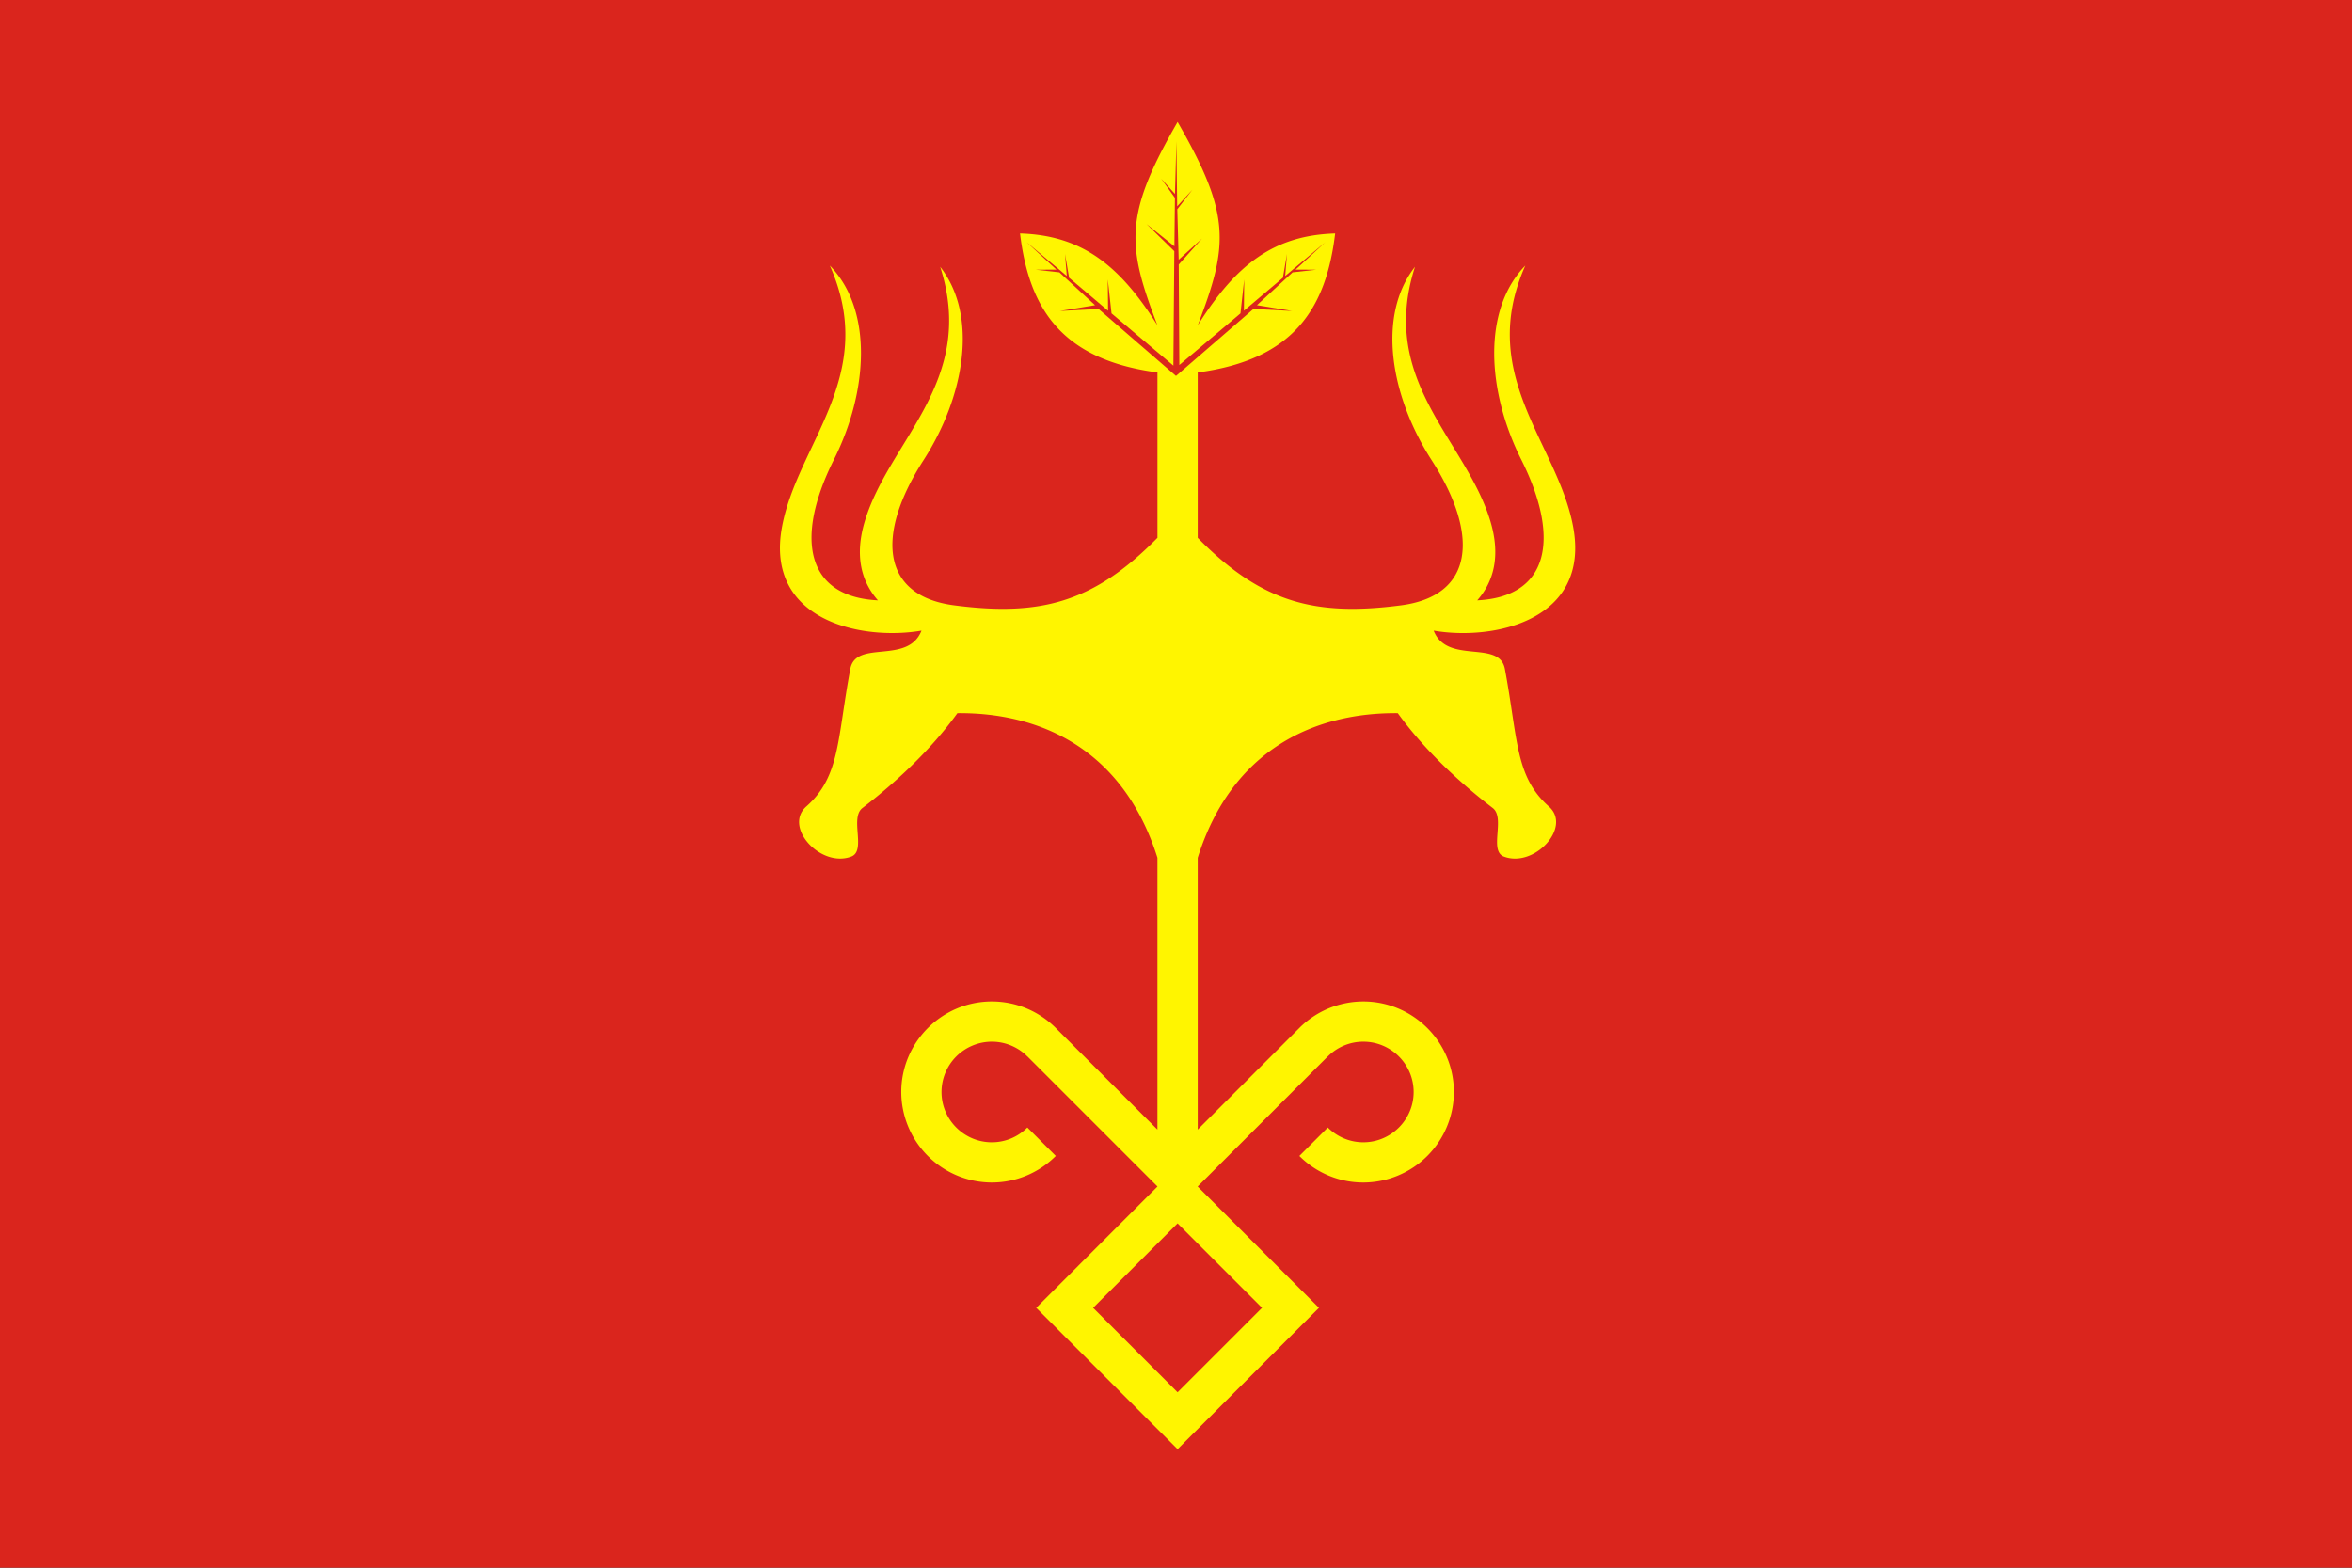
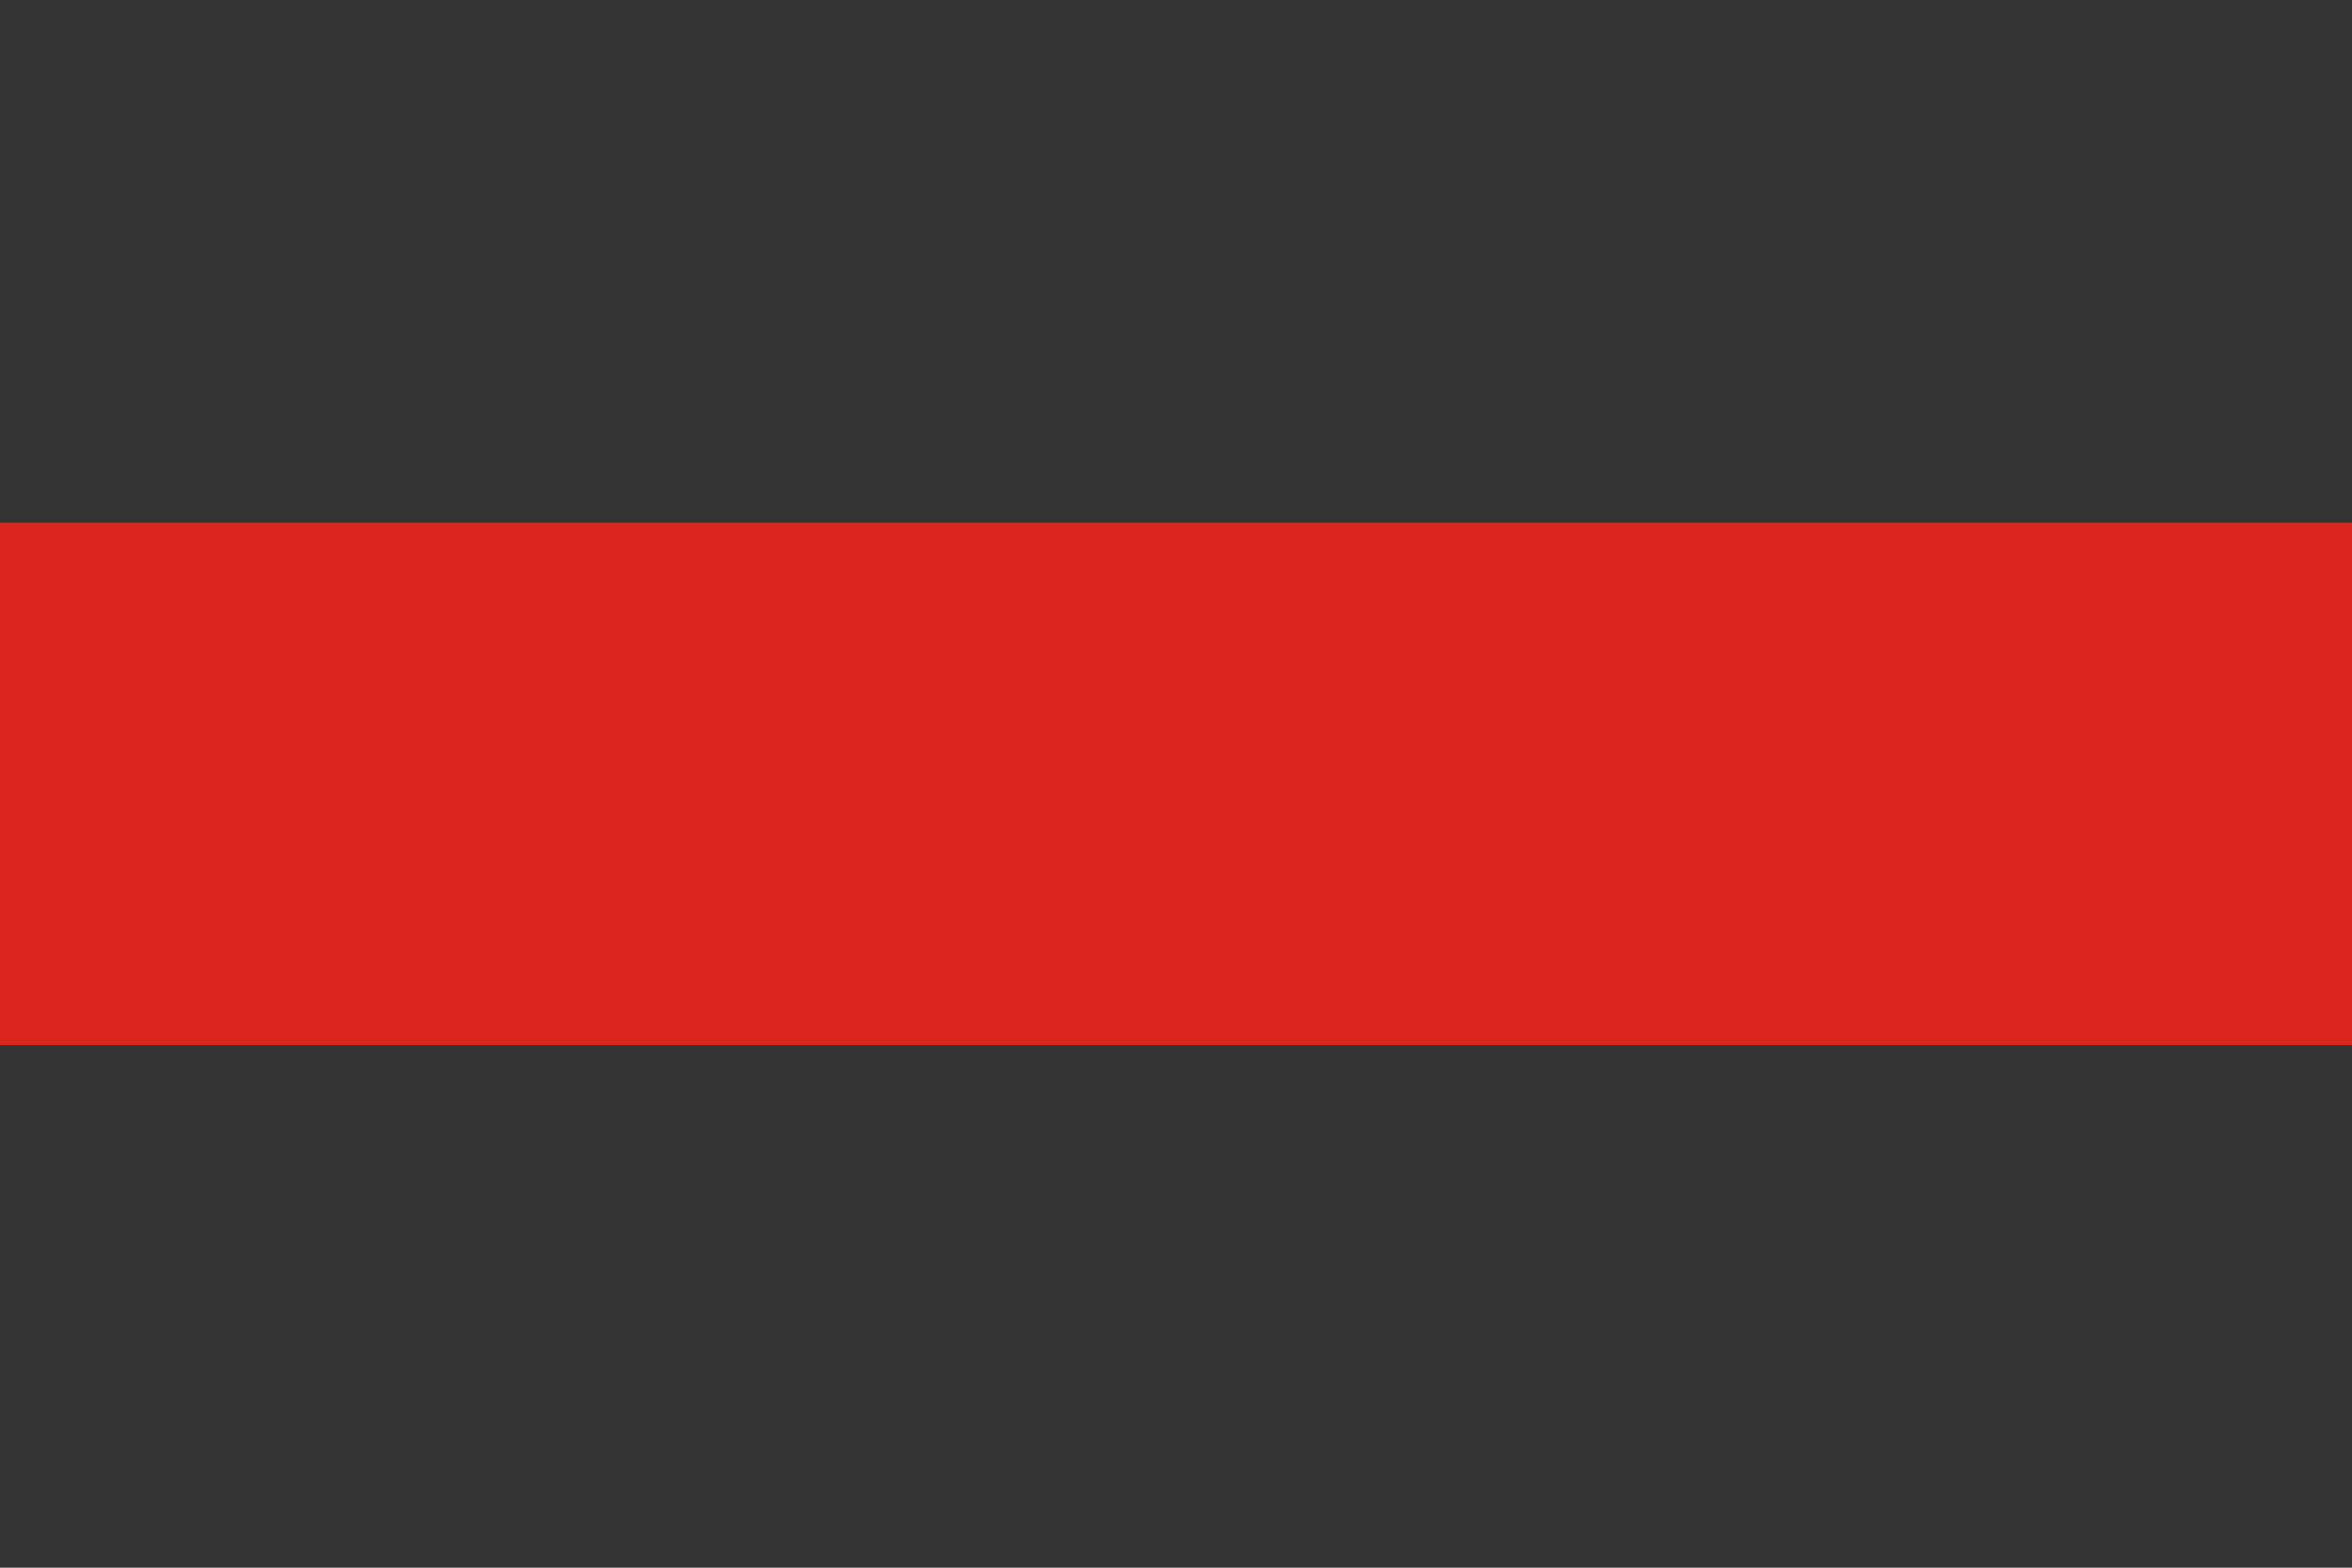
<svg xmlns="http://www.w3.org/2000/svg" viewBox="0 0 9 6" width="1800" height="1200">
  <rect x="0" y="0" width="9" height="6" fill="#333333" stroke="none" />
-   <path fill="#fff" style="fill:#da251d;fill-opacity:1" d="M0 0h9v3H0z" />
-   <path fill="red" style="fill:#da251d;fill-opacity:1" d="M0 3h9v3H0z" />
  <path style="fill:#da251d;fill-opacity:1" fill="#00f" d="M0 2h9v2H0z" />
  <g style="fill-rule:evenodd">
-     <path d="m196.935 103.68-7.025-7.025 6.028-6.029-6.466-6.467-.001.002a2.492 2.492 0 0 0-1.767-.734 2.506 2.506 0 0 0-2.5 2.5c0 1.377 1.124 2.5 2.5 2.5.689 0 1.313-.28 1.766-.734l1.413 1.413a4.485 4.485 0 0 1-3.179 1.321 4.51 4.51 0 0 1-4.5-4.5c0-2.478 2.022-4.5 4.5-4.5 1.24 0 2.364.506 3.18 1.32l5.051 5.049v-13.51c-1.694-5.392-5.819-7.227-9.941-7.189-1.358 1.876-3.12 3.486-4.719 4.714-.644.495.204 2.128-.556 2.415-1.516.574-3.388-1.47-2.235-2.49 1.689-1.492 1.532-3.346 2.188-6.84.277-1.477 2.866-.191 3.537-1.902-2.949.51-7.806-.48-6.93-5.169.777-4.155 4.808-7.51 2.376-12.975 2.16 2.223 1.895 6.268.205 9.639-1.992 3.973-1.348 6.83 2.184 7.001-.825-.935-1.168-2.218-.653-3.93 1.215-4.05 5.581-6.955 3.747-12.649 1.91 2.441 1.215 6.436-.825 9.607-2.419 3.76-2.075 6.754 1.523 7.22 4.221.547 6.9-.097 10.1-3.357v-8.22c-4.802-.636-6.386-3.21-6.83-6.907 3.02.092 4.92 1.52 6.83 4.567-1.526-3.977-1.672-5.473 1-10.11 2.672 4.637 2.525 6.133 1 10.11 1.91-3.048 3.81-4.475 6.83-4.567-.445 3.697-2.029 6.27-6.83 6.908v8.22c3.2 3.26 5.878 3.903 10.099 3.356 3.599-.466 3.942-3.46 1.523-7.22-2.04-3.171-2.734-7.166-.824-9.607-1.835 5.694 2.531 8.6 3.747 12.648.514 1.713.171 2.996-.654 3.931 3.532-.171 4.176-3.028 2.184-7.001-1.69-3.37-1.954-7.416.205-9.64-2.431 5.466 1.6 8.82 2.376 12.976.876 4.689-3.981 5.68-6.93 5.169.67 1.71 3.26.425 3.538 1.903.655 3.493.499 5.347 2.188 6.84 1.153 1.019-.72 3.063-2.236 2.49-.76-.288.088-1.92-.556-2.416-1.598-1.228-3.36-2.838-4.718-4.714-4.123-.038-8.248 1.797-9.942 7.19v13.509l5.05-5.05a4.496 4.496 0 0 1 3.181-1.319c2.478 0 4.5 2.022 4.5 4.5a4.51 4.51 0 0 1-4.5 4.5 4.485 4.485 0 0 1-3.179-1.32l1.413-1.414a2.492 2.492 0 0 0 1.766.734c1.377 0 2.5-1.123 2.5-2.5s-1.123-2.5-2.5-2.5c-.688 0-1.313.28-1.766.734l-.001-.002-6.467 6.467 6.029 6.029-7.026 7.026zm0-2.828-4.197-4.197 4.197-4.198 4.198 4.198-4.198 4.197z" style="fill:#fff500" transform="matrix(.077 0 0 .077 -10.658 -2.437)" />
-     <path style="fill:#da251d" transform="matrix(.077 0 0 .077 .65 -.796)" d="m46.61 24.229.186 1.685 3.074 2.598.047-5.688-1.379-1.348 1.383 1.106.026-2.41-.685-.956.688.763.071-2.616.038 3.23.755-.825-.75.972.07 2.508 1.16-1.052-1.158 1.29.03 4.994 3.038-2.566.186-1.685-.015 1.554 1.938-1.64.202-1.183-.088 1.096 1.998-1.683-1.483 1.366 1.022.005-1.169.131-1.772 1.632 1.746.287-1.92-.1L50 29.024l-3.849-3.33-1.92.1 1.746-.287-1.772-1.632-1.169-.131 1.023-.005-1.484-1.366 1.998 1.683-.088-1.096.202 1.183 1.938 1.64z" />
-   </g>
+     </g>
</svg>